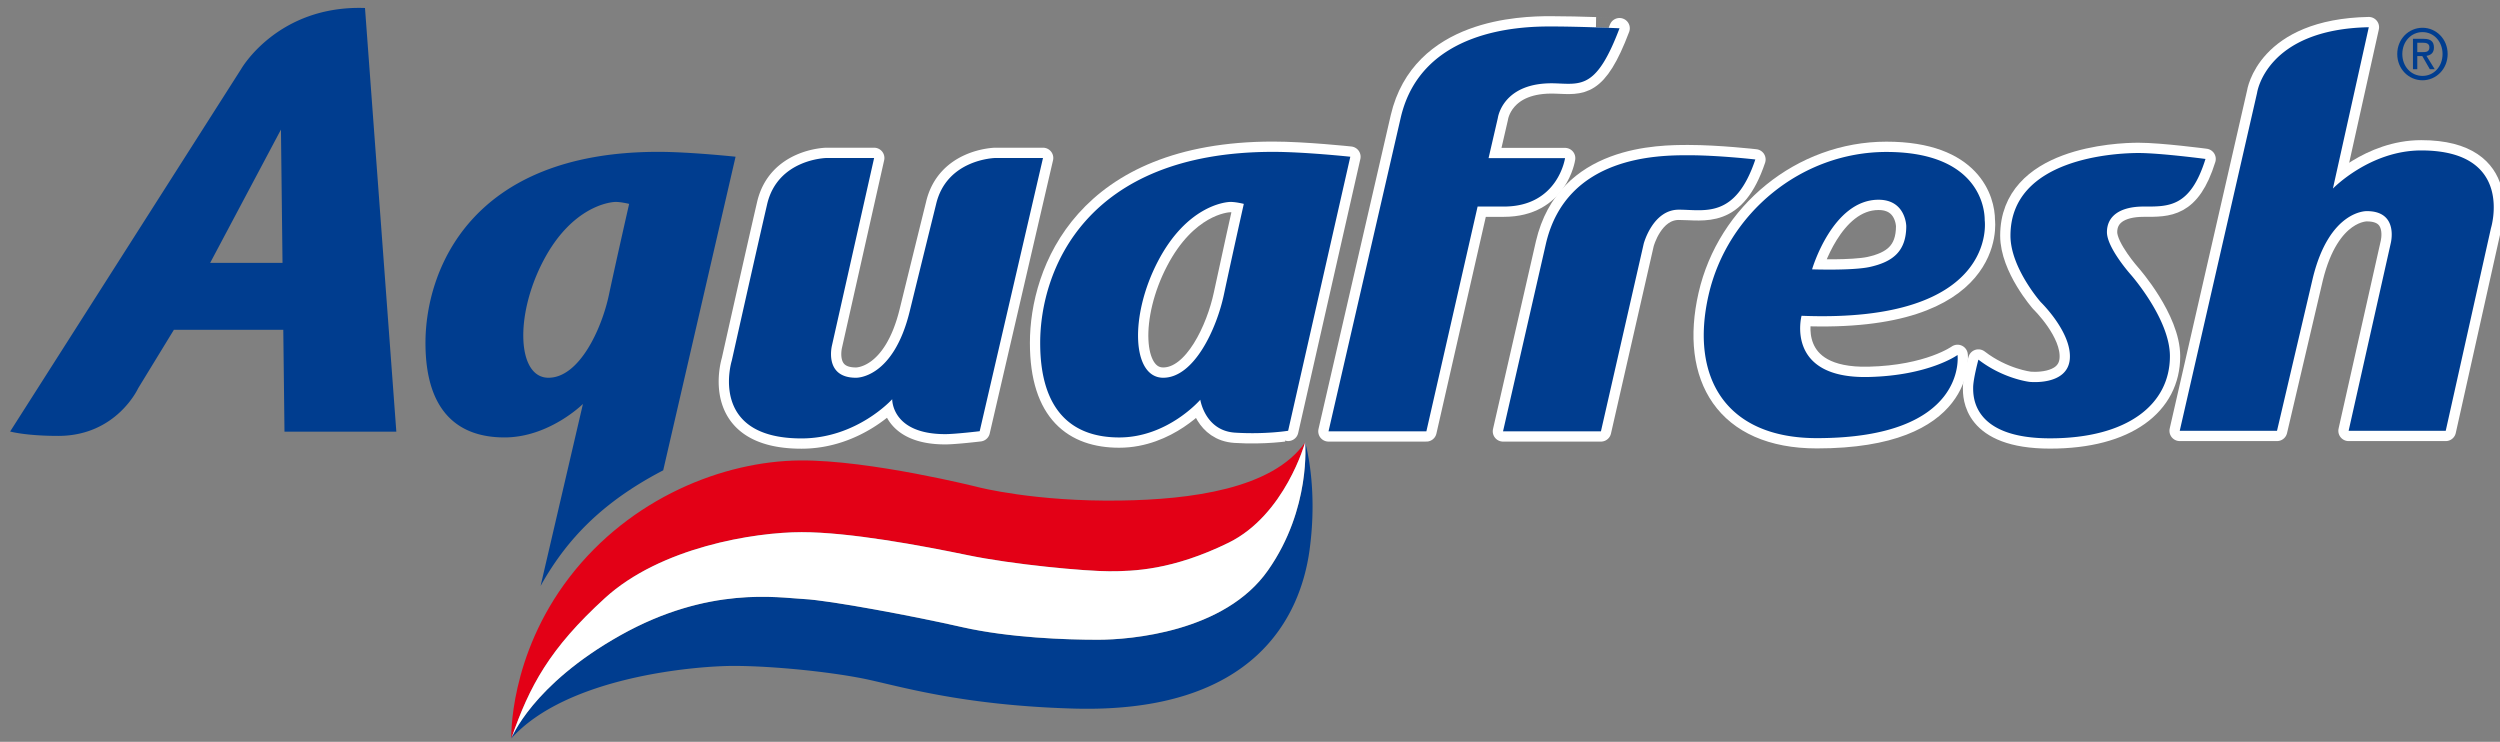
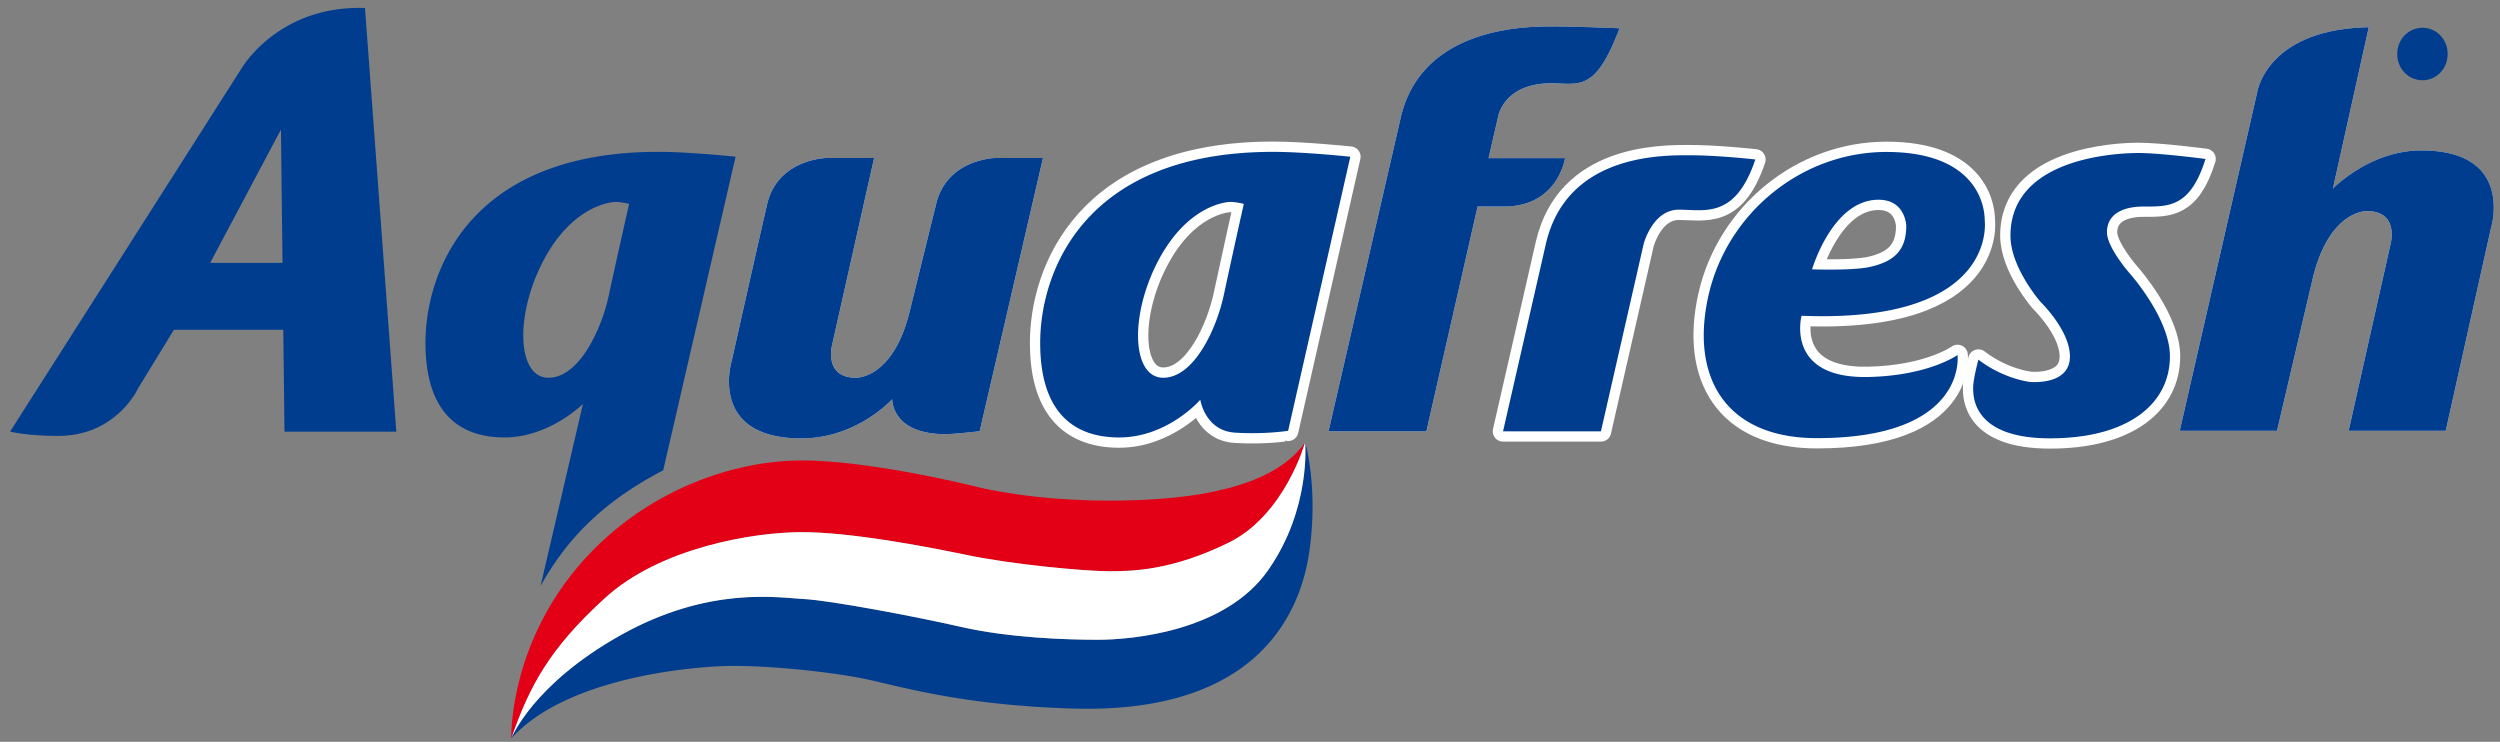
<svg xmlns="http://www.w3.org/2000/svg" width="285.333" height="84.667" viewBox="27.246 25.899 285.333 84.667">
  <rect x="27.246" y="25.899" width="285.333" height="84.667" fill="#808080" stroke="none" />
  <path fill="#FFF" d="M169.205 49.169s-.857-.223-1.515-.223c-.668 0-5.007.501-8.281 6.765-3.275 6.271-2.958 13.301.599 13.301 3.536 0 6.103-5.614 6.924-9.483s2.273-10.36 2.273-10.36zm-.991 26.11c-3.435-.215-3.975-3.756-3.975-3.756s-3.705 4.303-9.256 4.303c-5.137 0-9.017-2.8-9.017-10.789 0-8.181 5.078-21.806 26.575-21.806 3.604 0 8.821.556 8.821.556l-7.097 31.278c.001-.001-2.612.429-6.051.214z" />
  <path fill="none" stroke="#FFF" stroke-width="2.348" stroke-linejoin="round" d="M169.205 49.169s-.857-.223-1.515-.223c-.668 0-5.007.501-8.281 6.765-3.275 6.271-2.958 13.301.599 13.301 3.536 0 6.103-5.614 6.924-9.483s2.273-10.36 2.273-10.36h0zm-.991 26.11c-3.435-.215-3.975-3.756-3.975-3.756s-3.705 4.303-9.256 4.303c-5.137 0-9.017-2.8-9.017-10.789 0-8.181 5.078-21.806 26.575-21.806 3.604 0 8.821.556 8.821.556l-7.097 31.278c.001-.001-2.612.429-6.051.214h0z" />
  <path fill="#FFF" d="M134.081 49.224c1.201-5.184 6.76-5.293 6.76-5.293h5.446l-7.226 31.183s-2.778.333-3.936.333c-6.15 0-6.048-3.986-6.048-3.986s-4.021 4.476-10.355 4.476c-10.731 0-7.954-8.884-7.954-8.884s2.829-12.649 4.03-17.828c1.197-5.184 6.756-5.293 6.756-5.293h5.458l-4.805 21.367s-.969 3.713 2.727 3.713c0 0 4.265.168 6.153-7.633a5490.025 5490.025 0 0 1 2.994-12.155z" />
-   <path fill="none" stroke="#FFF" stroke-width="2.348" stroke-linejoin="round" d="M134.081 49.224c1.201-5.184 6.76-5.293 6.76-5.293h5.446l-7.226 31.183s-2.778.333-3.936.333c-6.15 0-6.048-3.986-6.048-3.986s-4.021 4.476-10.355 4.476c-10.731 0-7.954-8.884-7.954-8.884s2.829-12.649 4.03-17.828c1.197-5.184 6.756-5.293 6.756-5.293h5.458l-4.805 21.367s-.969 3.713 2.727 3.713c0 0 4.265.168 6.153-7.633a5490.025 5490.025 0 0 1 2.994-12.155z" />
  <path fill="#FFF" d="M311.543 51.954s2.777-8.885-7.957-8.885c-5.869 0-10.078 4.351-10.078 4.351l4.096-18.414c-11.748.235-12.749 7.484-12.749 7.484l-8.829 38.577h11.102l4.088-17.44c1.909-7.797 6.17-7.632 6.17-7.632 3.705 0 2.715 3.704 2.715 3.704l-4.8 21.369h11.083l5.159-23.114z" />
-   <path fill="none" stroke="#FFF" stroke-width="2.348" stroke-linejoin="round" d="M311.543 51.954s2.777-8.885-7.957-8.885c-5.869 0-10.078 4.351-10.078 4.351l4.096-18.414c-11.748.235-12.749 7.484-12.749 7.484l-8.829 38.577h11.102l4.088-17.44c1.909-7.797 6.17-7.632 6.17-7.632 3.705 0 2.715 3.704 2.715 3.704l-4.8 21.369h11.083l5.159-23.114z" />
  <path fill="#FFF" d="M244.814 51.693s-.054-2.998-3.165-2.998c-5.273 0-7.585 7.945-7.585 7.945s4.593.161 6.579-.27c2.575-.574 4.171-1.735 4.171-4.677zm-10.212 24.211c-10.424 0-14.485-6.979-12.35-16.329 2.141-9.365 10.61-16.333 20.296-16.333 9.75 0 11.22 5.527 11.22 7.809 0 0 1.617 11.784-20.905 10.888 0 0-1.93 7.21 7.655 6.986 6.905-.16 10.148-2.511 10.148-2.511s1.206 9.49-16.064 9.49z" />
  <path fill="none" stroke="#FFF" stroke-width="2.348" stroke-linejoin="round" d="M244.814 51.693s-.054-2.998-3.165-2.998c-5.273 0-7.585 7.945-7.585 7.945s4.593.161 6.579-.27c2.575-.574 4.171-1.735 4.171-4.677h0zm-10.212 24.211c-10.424 0-14.485-6.979-12.35-16.329 2.141-9.365 10.61-16.333 20.296-16.333 9.75 0 11.22 5.527 11.22 7.809 0 0 1.617 11.784-20.905 10.888 0 0-1.93 7.21 7.655 6.986 6.905-.16 10.148-2.511 10.148-2.511s1.206 9.49-16.064 9.49z" />
  <path fill="#FFF" d="M203.69 53.699l-4.898 21.427h11.174l4.886-21.427s1.029-3.869 3.998-3.869c2.946 0 6.455 1.088 8.739-5.731 0 0-4.221-.481-7.598-.481-3.379-.001-13.946-.001-16.301 10.081z" />
  <path fill="none" stroke="#FFF" stroke-width="2.348" stroke-linejoin="round" d="M203.69 53.699l-4.898 21.427h11.174l4.886-21.427s1.029-3.869 3.998-3.869c2.946 0 6.455 1.088 8.739-5.731 0 0-4.221-.481-7.598-.481-3.379-.001-13.946-.001-16.301 10.081z" />
  <path fill="#FFF" d="M204.209 28.919c-3.383 0-14.732.298-17.088 10.387l-8.247 35.819h11.169l5.846-25.652h3c6.186 0 6.979-5.523 6.979-5.523h-8.729l1.06-4.589s.529-4.174 6.609-3.947c2.969.113 4.693.551 7.279-6.288.001 0-4.501-.207-7.878-.207z" />
-   <path fill="none" stroke="#FFF" stroke-width="2.348" stroke-linejoin="round" d="M204.209 28.919c-3.383 0-14.732.298-17.088 10.387l-8.247 35.819h11.169l5.846-25.652h3c6.186 0 6.979-5.523 6.979-5.523h-8.729l1.06-4.589s.529-4.174 6.609-3.947c2.969.113 4.693.551 7.279-6.288.001 0-4.501-.207-7.878-.207z" />
  <path fill="#FFF" d="M278.966 44.04s-5.136-.677-7.651-.677c-2.527 0-14.608.536-14.608 9.437 0 3.661 3.454 7.577 3.454 7.577s3.58 3.47 3.318 6.514c-.27 3.056-4.589 2.594-4.589 2.594s-2.985-.336-5.841-2.54c0 0-.6 2.203-.6 3.192 0 1.009-.062 5.79 8.775 5.79 8.818 0 13.682-3.854 13.682-9.377 0-4.245-4.465-9.303-4.465-9.303s-2.723-3.047-2.723-4.851c0-1.785 1.413-2.923 4.197-2.923 2.788.001 5.32.141 7.051-5.433z" />
  <path fill="none" stroke="#FFF" stroke-width="2.348" stroke-linejoin="round" d="M278.966 44.04s-5.136-.677-7.651-.677c-2.527 0-14.608.536-14.608 9.437 0 3.661 3.454 7.577 3.454 7.577s3.58 3.47 3.318 6.514c-.27 3.056-4.589 2.594-4.589 2.594s-2.985-.336-5.841-2.54c0 0-.6 2.203-.6 3.192 0 1.009-.062 5.79 8.775 5.79 8.818 0 13.682-3.854 13.682-9.377 0-4.245-4.465-9.303-4.465-9.303s-2.723-3.047-2.723-4.851c0-1.785 1.413-2.923 4.197-2.923 2.788.001 5.32.141 7.051-5.433z" />
  <path fill="#E30016" d="M85.602 110.182s-.31-9.377 6.658-18.43c6.975-9.049 17.558-13.223 26.286-13.301 7.985-.066 20.375 3.055 20.375 3.055s6.436 1.675 16.24 1.521c7.953-.117 17.331-1.311 21.044-6.643 0 0-2.285 8.278-8.725 11.451-6.424 3.153-10.888 3.263-13.626 3.263-2.719 0-11.005-.759-16.244-1.854-5.227-1.083-13.403-2.609-18.865-2.609-5.449 0-16.122 1.741-22.455 7.523-6.327 5.776-8.607 10.024-10.688 16.024z" />
  <path fill="#003D8F" d="M85.603 110.183s2.354-6.106 12.455-11.775c10.102-5.668 18.02-4.284 20.931-4.138 2.911.144 12.581 1.956 18.027 3.199 5.454 1.233 11.925 1.448 15.551 1.448 3.646 0 14.463-.865 19.4-7.922 4.949-7.046 4.238-14.608 4.238-14.608s1.514 5.016.496 12.355c-1.024 7.344-6.1 18.611-26.9 18.031-12.996-.372-20.053-2.621-24.048-3.43-4.006-.795-10.398-1.44-14.756-1.44-4.364-.002-19.06 1.222-25.394 8.28zM59.312 40.688l-8.079 15.21h8.257l-.178-15.21zm-30.91 34.461l26.364-41.367s4.155-7.307 14.138-6.971l3.577 48.358H59.715l-.137-11.627H47.091l-4.076 6.67s-2.469 5.438-9.12 5.438c-3.725 0-5.493-.501-5.493-.501zm140.803-25.98s-.857-.223-1.515-.223c-.668 0-5.007.501-8.281 6.765-3.275 6.271-2.958 13.301.599 13.301 3.536 0 6.103-5.614 6.924-9.483s2.273-10.36 2.273-10.36zm-.991 26.11c-3.435-.215-3.975-3.756-3.975-3.756s-3.705 4.303-9.256 4.303c-5.137 0-9.017-2.8-9.017-10.789 0-8.181 5.078-21.806 26.575-21.806 3.604 0 8.821.556 8.821.556l-7.097 31.278c.001-.001-2.612.429-6.051.214zm-34.133-26.055c1.201-5.184 6.76-5.293 6.76-5.293h5.446l-7.226 31.183s-2.778.333-3.936.333c-6.15 0-6.048-3.986-6.048-3.986s-4.021 4.476-10.355 4.476c-10.731 0-7.954-8.884-7.954-8.884s2.829-12.649 4.03-17.828c1.197-5.184 6.756-5.293 6.756-5.293h5.458l-4.805 21.367s-.969 3.713 2.727 3.713c0 0 4.265.168 6.153-7.633a5490.025 5490.025 0 0 1 2.994-12.155zm177.462 2.73s2.777-8.885-7.957-8.885c-5.869 0-10.078 4.351-10.078 4.351l4.096-18.414c-11.748.235-12.749 7.484-12.749 7.484l-8.829 38.577h11.102l4.088-17.44c1.909-7.797 6.17-7.632 6.17-7.632 3.705 0 2.715 3.704 2.715 3.704l-4.8 21.369h11.083l5.159-23.114zm-66.729-.261s-.054-2.998-3.165-2.998c-5.273 0-7.585 7.945-7.585 7.945s4.593.161 6.579-.27c2.575-.574 4.171-1.735 4.171-4.677zm-10.212 24.211c-10.424 0-14.485-6.979-12.35-16.329 2.141-9.365 10.61-16.333 20.296-16.333 9.75 0 11.22 5.527 11.22 7.809 0 0 1.617 11.784-20.905 10.888 0 0-1.93 7.21 7.655 6.986 6.905-.16 10.148-2.511 10.148-2.511s1.206 9.49-16.064 9.49zM203.69 53.699l-4.898 21.427h11.174l4.886-21.427s1.029-3.869 3.998-3.869c2.946 0 6.455 1.088 8.739-5.731 0 0-4.221-.481-7.598-.481-3.379-.001-13.946-.001-16.301 10.081zm.519-24.78c-3.383 0-14.732.298-17.088 10.387l-8.247 35.819h11.169l5.846-25.652h3c6.186 0 6.979-5.523 6.979-5.523h-8.729l1.06-4.589s.529-4.174 6.609-3.947c2.969.113 4.693.551 7.279-6.288.001 0-4.501-.207-7.878-.207zm74.757 15.121s-5.136-.677-7.651-.677c-2.527 0-14.608.536-14.608 9.437 0 3.661 3.454 7.577 3.454 7.577s3.58 3.47 3.318 6.514c-.27 3.056-4.589 2.594-4.589 2.594s-2.985-.336-5.841-2.54c0 0-.6 2.203-.6 3.192 0 1.009-.062 5.79 8.775 5.79 8.818 0 13.682-3.854 13.682-9.377 0-4.245-4.465-9.303-4.465-9.303s-2.723-3.047-2.723-4.851c0-1.785 1.413-2.923 4.197-2.923 2.788.001 5.32.141 7.051-5.433zM102.94 79.578c-4.178 2.179-8.125 4.979-11.321 9.119a32.2 32.2 0 0 0-2.676 4.084l4.835-20.777s-3.841 3.821-8.959 3.821c-5.129 0-9.013-2.8-9.013-10.789 0-8.181 5.067-21.806 26.572-21.806 3.58 0 8.821.556 8.821.556l-8.259 35.792zm-3.889-30.409s-.884-.223-1.532-.223c-.654 0-5.024.501-8.286 6.765-3.267 6.271-2.939 13.301.61 13.301 3.533 0 6.095-5.614 6.905-9.483.825-3.87 2.303-10.36 2.303-10.36z" />
-   <path fill="#003D8F" d="M303.727 31.85c.422 0 .793-.031.793-.559 0-.429-.371-.514-.711-.514h-.67v1.072h.588zm-.588 1.944h-.494v-3.463h1.238c.781 0 1.156.306 1.156.991 0 .617-.367.879-.852.951l.939 1.521h-.559l-.861-1.5h-.568v1.5zm.596.769c1.287 0 2.287-1.06 2.287-2.5 0-1.426-1-2.5-2.287-2.5-1.291 0-2.305 1.074-2.305 2.5 0 1.44 1.014 2.5 2.305 2.5zm-2.883-2.5c0-1.732 1.326-2.995 2.883-2.995 1.539 0 2.869 1.263 2.869 2.995 0 1.731-1.33 2.999-2.869 2.999-1.557.001-2.883-1.268-2.883-2.999z" />
+   <path fill="#003D8F" d="M303.727 31.85c.422 0 .793-.031.793-.559 0-.429-.371-.514-.711-.514h-.67v1.072h.588zm-.588 1.944h-.494v-3.463h1.238c.781 0 1.156.306 1.156.991 0 .617-.367.879-.852.951l.939 1.521h-.559l-.861-1.5h-.568v1.5zm.596.769zm-2.883-2.5c0-1.732 1.326-2.995 2.883-2.995 1.539 0 2.869 1.263 2.869 2.995 0 1.731-1.33 2.999-2.869 2.999-1.557.001-2.883-1.268-2.883-2.999z" />
  <path fill="#FFF" d="M153.854 91.099c-2.72 0-11.005-.758-16.244-1.854-5.227-1.083-13.403-2.609-18.865-2.609-5.449 0-16.122 1.741-22.455 7.523-6.327 5.774-8.606 10.022-10.687 16.023 0 0 2.354-6.106 12.455-11.775 10.102-5.669 18.02-4.284 20.93-4.139 2.911.144 12.582 1.956 18.027 3.199 5.454 1.233 11.925 1.449 15.551 1.449 3.646 0 14.463-.865 19.4-7.923 4.949-7.046 4.238-14.608 4.238-14.608s-2.285 8.278-8.725 11.451c-6.424 3.154-10.888 3.263-13.625 3.263z" />
</svg>